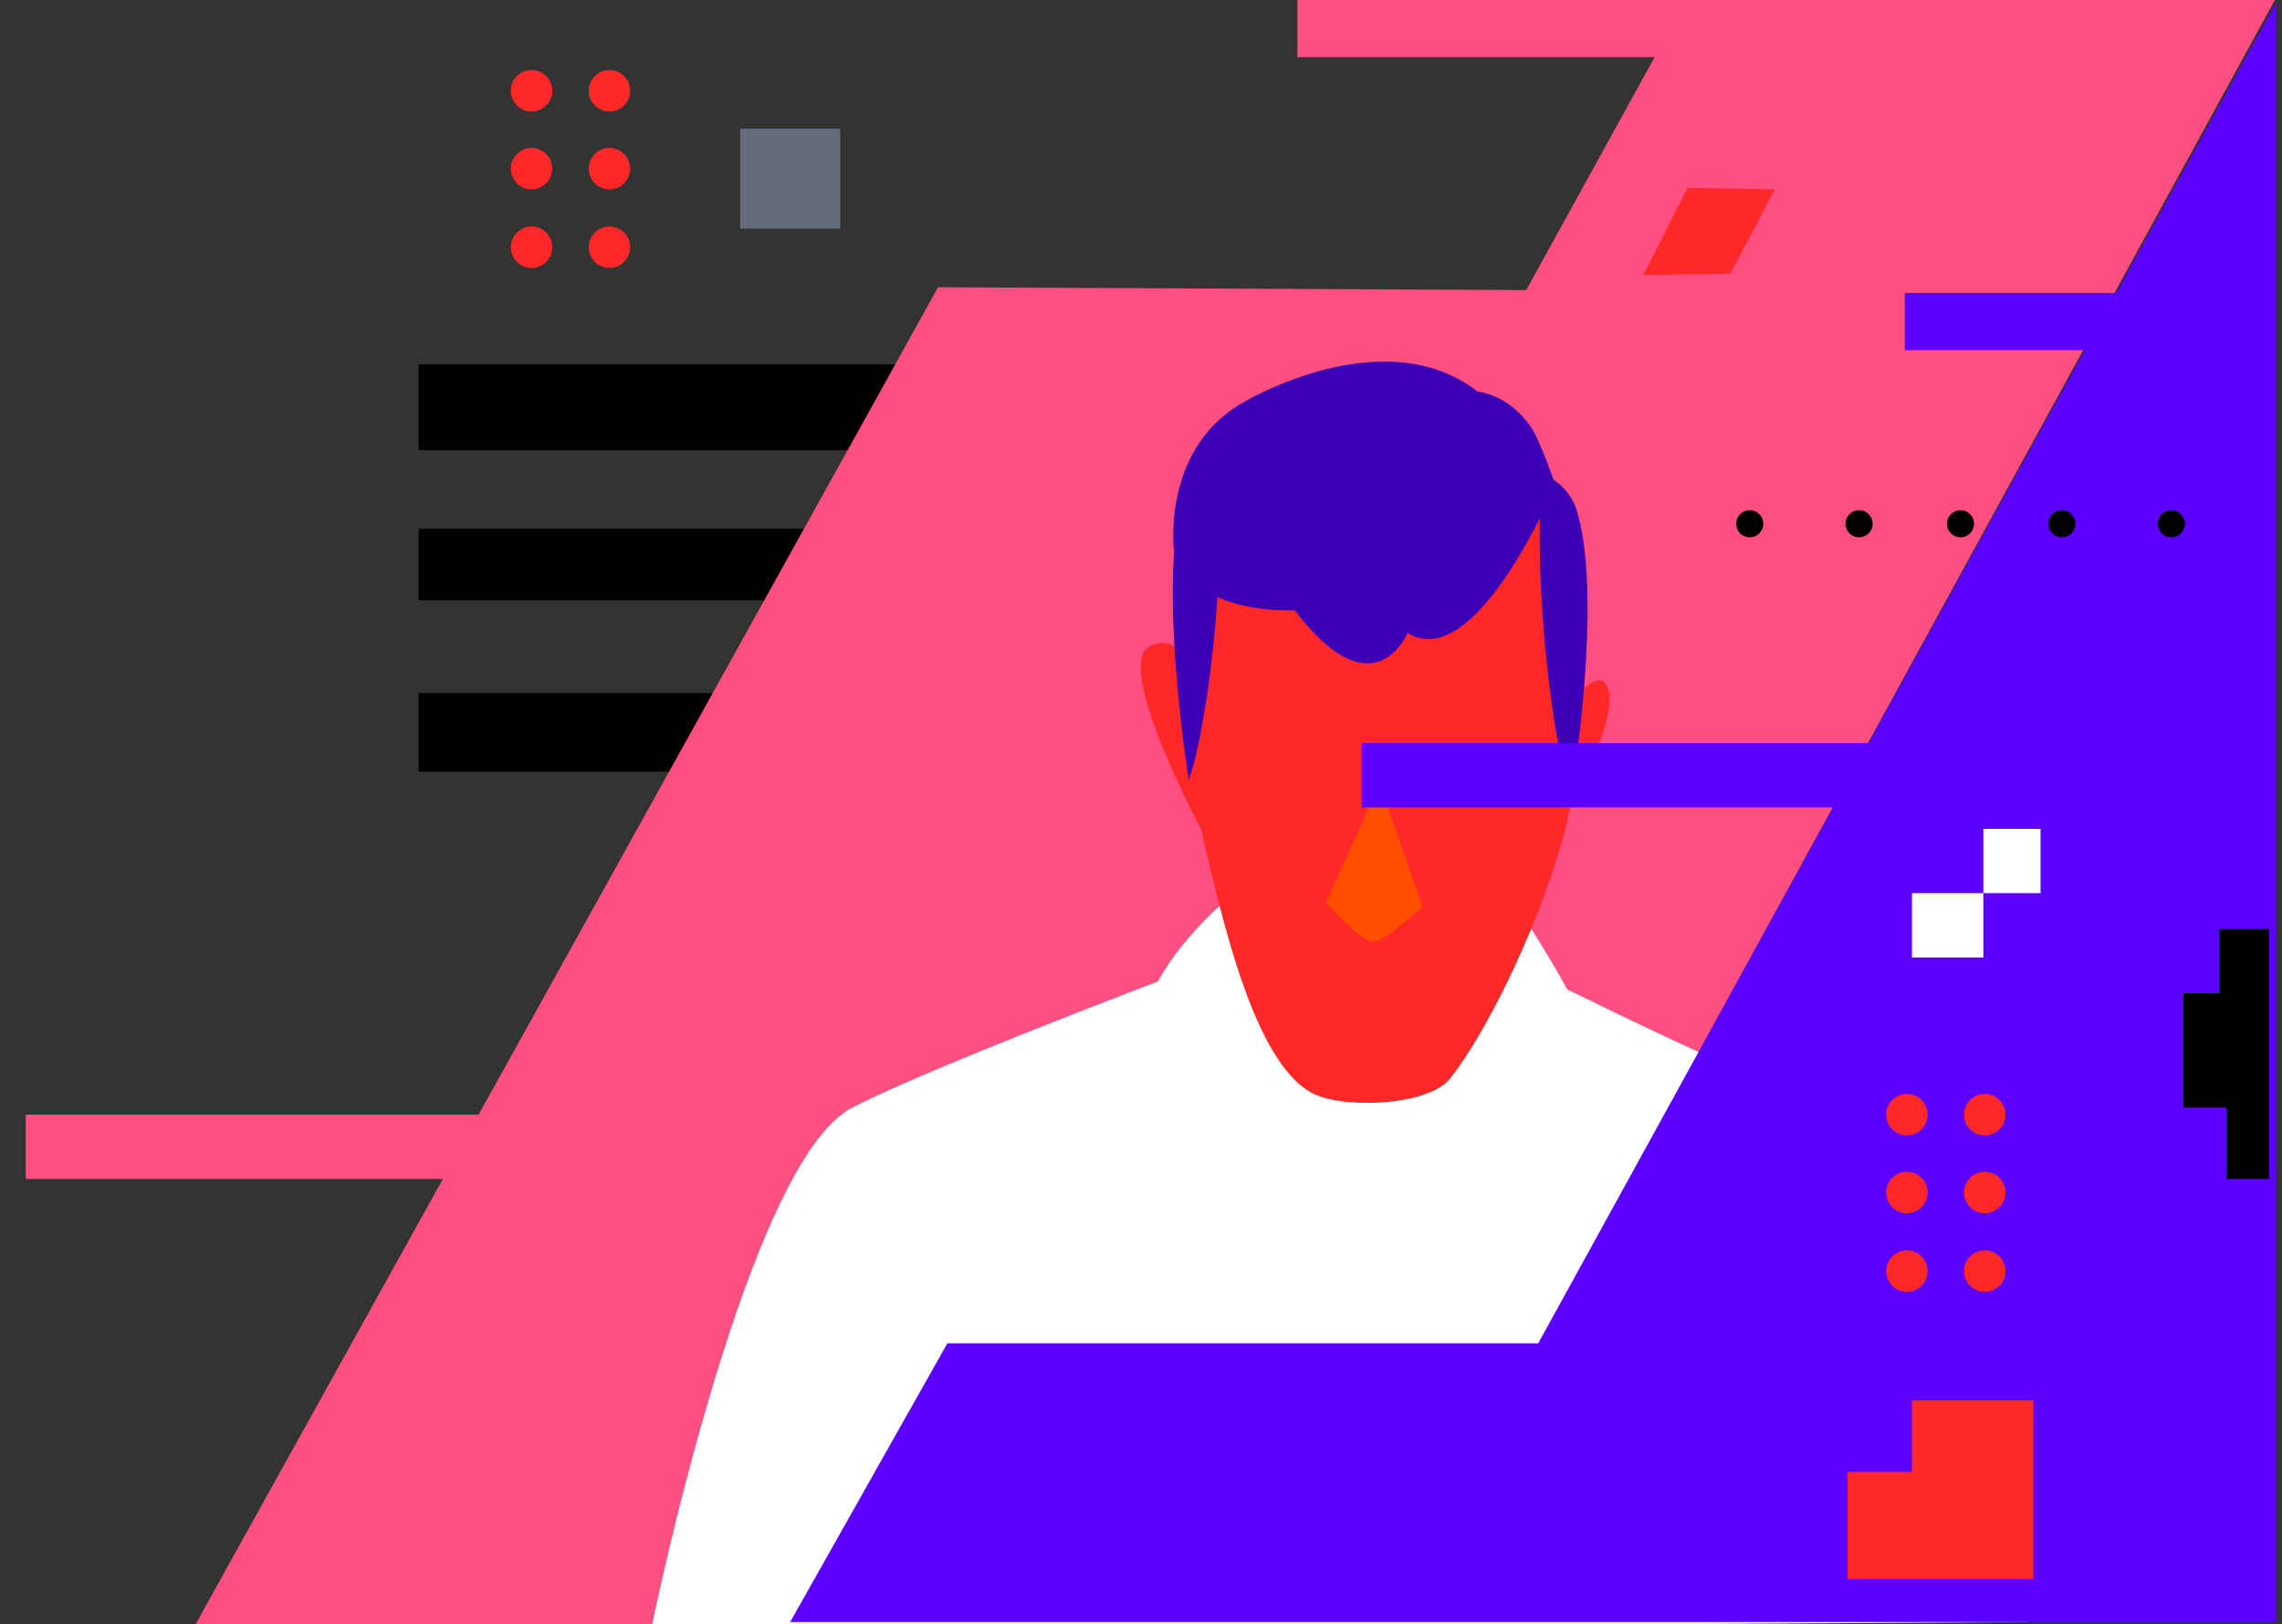
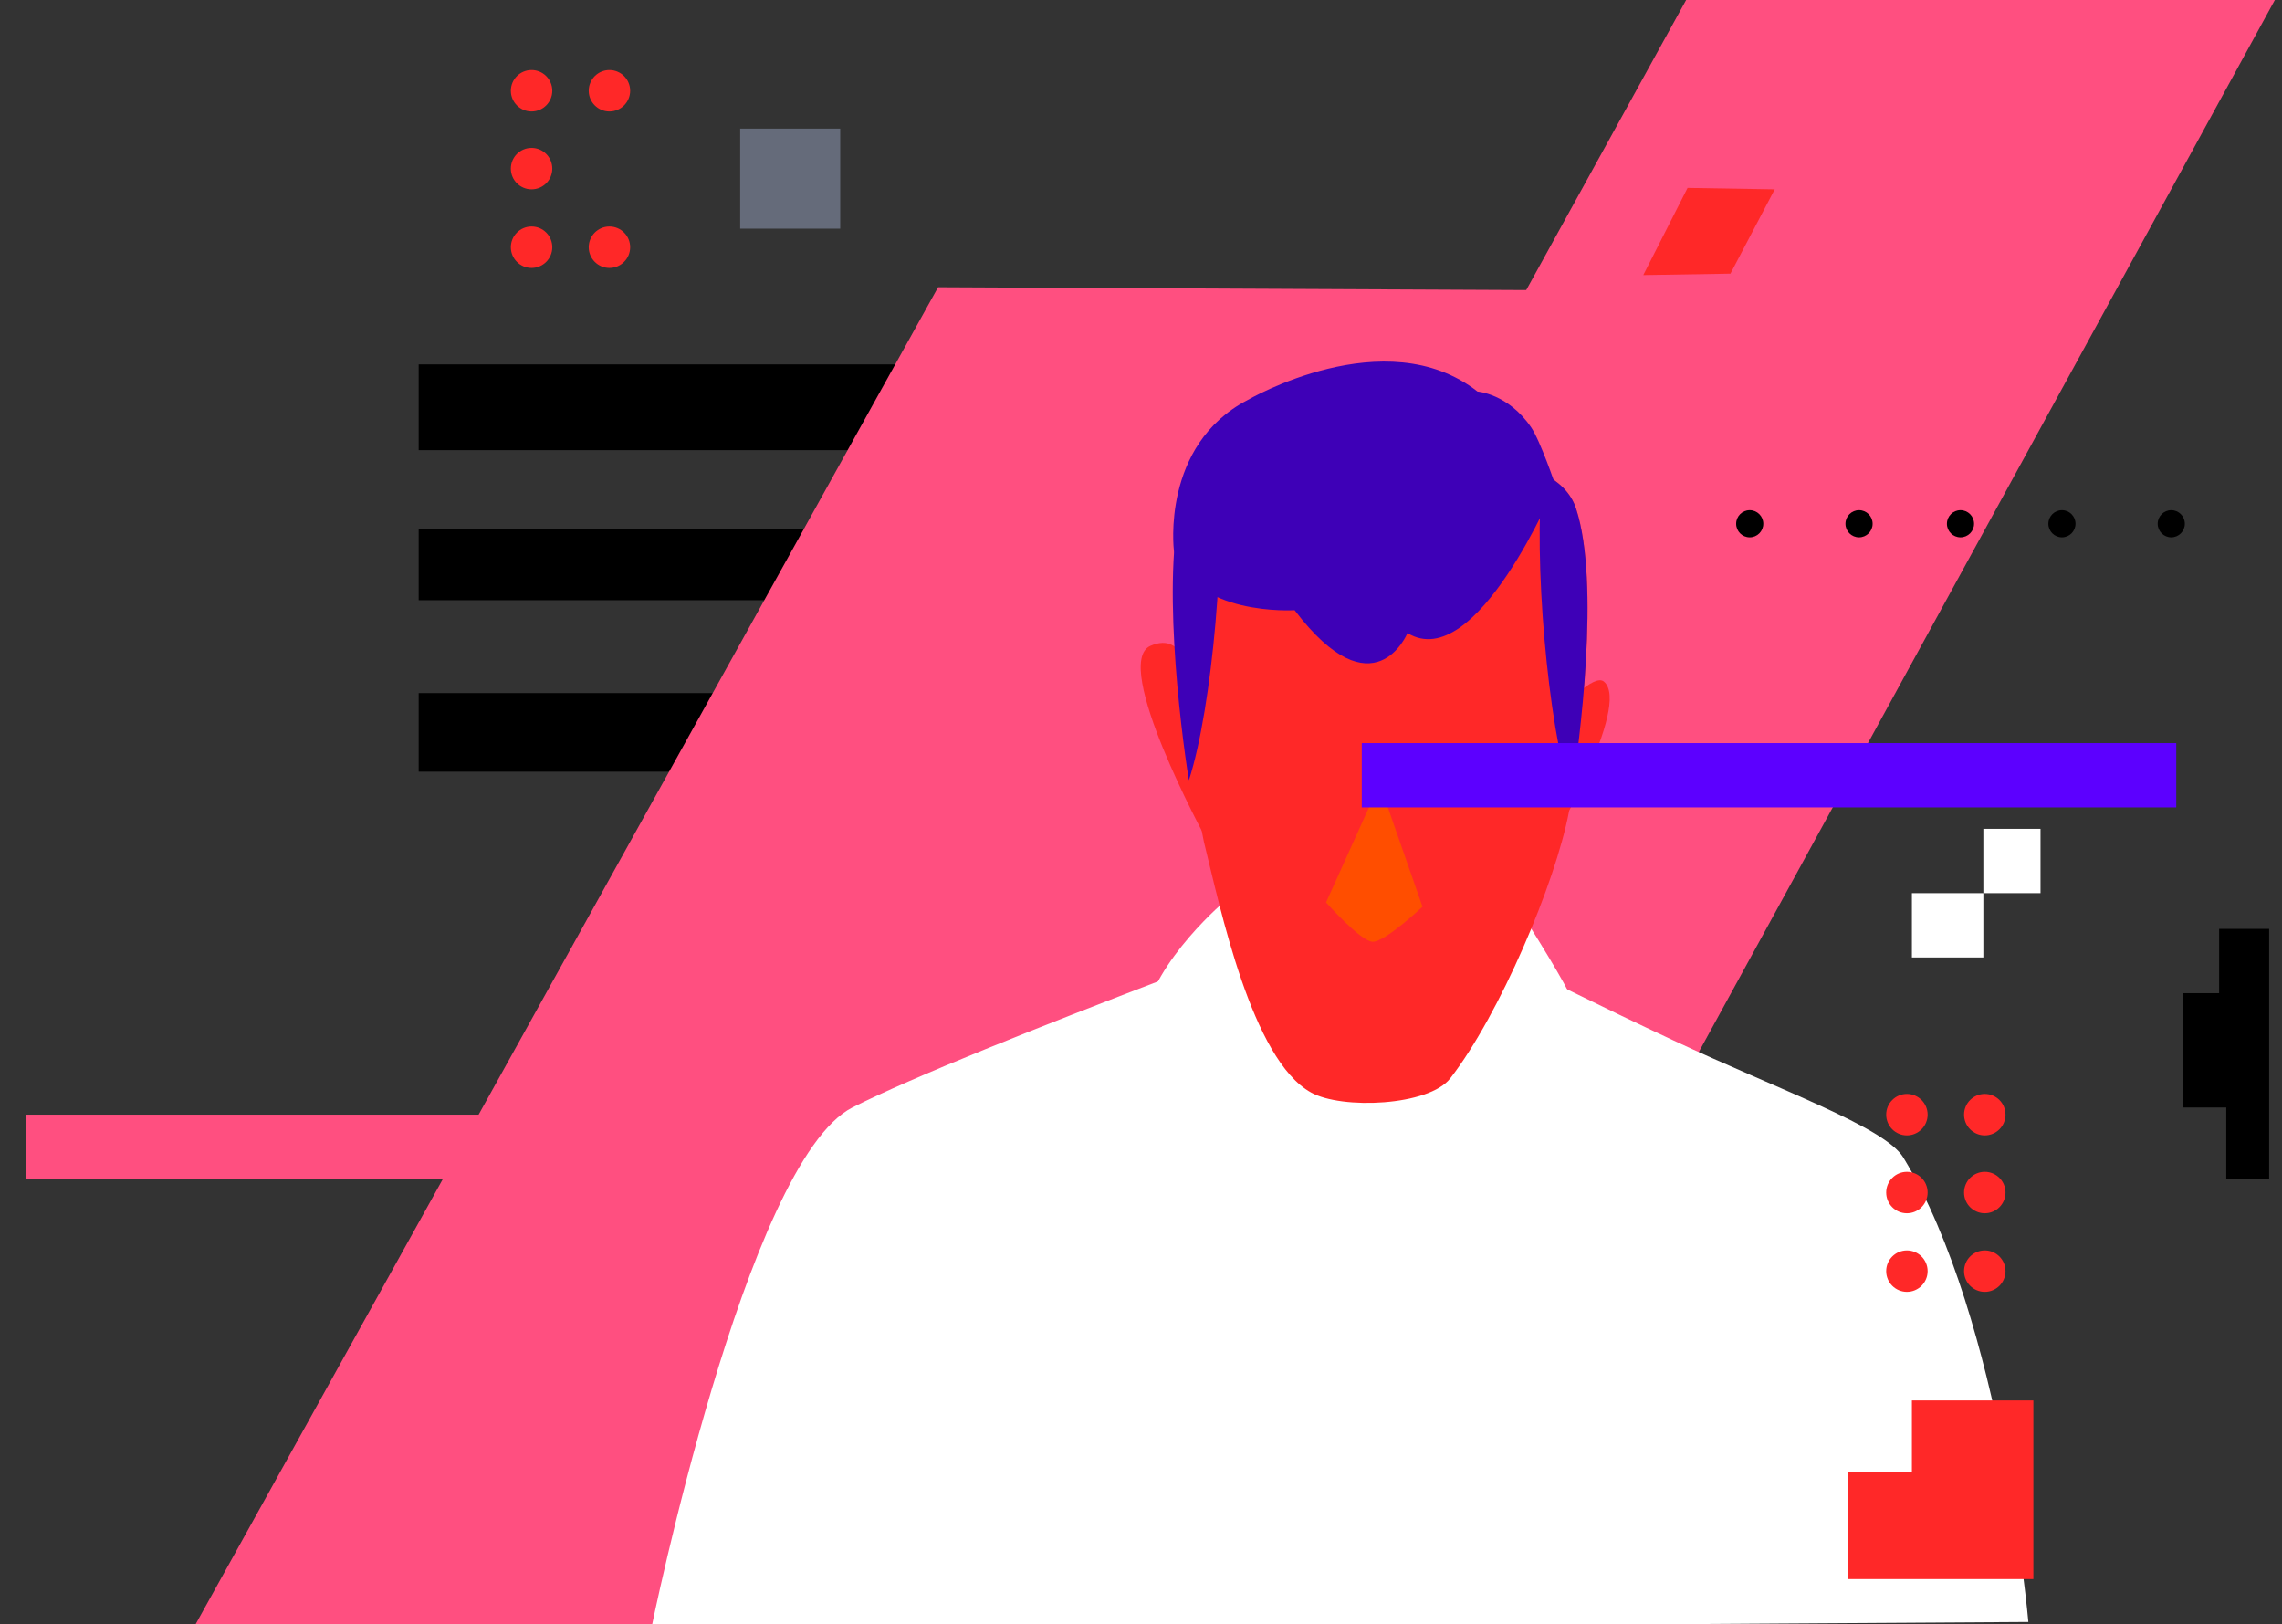
<svg xmlns="http://www.w3.org/2000/svg" version="1.1" id="Layer_1" x="0px" y="0px" viewBox="0 0 319.4 227.3" style="enable-background:new 0 0 319.4 227.3;" xml:space="preserve">
  <rect x="0" y="0" width="319.4" height="227.3" fill="#333333" stroke="none" />
  <style type="text/css">
	.st0{fill:#FF4F80;}
	.st1{fill:#FFFFFF;}
	.st2{fill:#FF2828;}
	.st3{fill:#3E00B7;}
	.st4{fill:#FF4E00;}
	.st5{fill:#5C00FF;}
	.st6{fill:#656B7A;}
</style>
  <rect x="58.6" y="51" width="101" height="12" />
  <rect x="58.6" y="74" width="88" height="10" />
  <rect x="58.6" y="97" width="43" height="11" />
  <g>
    <polygon class="st0" points="236,0 131.8,189 214.9,189 318.4,0  " />
    <polygon class="st0" points="131.3,40.2 27,228 110.1,228 214.1,40.6  " />
  </g>
-   <rect x="181.6" class="st0" width="67" height="8" />
  <rect x="3.6" y="156" class="st0" width="73" height="9" />
  <g>
    <path class="st1" d="M266.4,162c-2.6-4.3-17.5-9.5-32.2-16.4c-19.9-9.3-40.4-20.1-40.4-20.1s-58,21.1-74.5,29.5   c-14.9,7.6-28.2,73.2-28.2,73.2l192.8-1.2C283.9,227.1,280.3,184.9,266.4,162z" />
    <path class="st1" d="M212.4,126.9l-9.4,19.8l16,16.6c0,0,3.2-18.5,0.5-24.5C218.3,136.2,212.4,126.9,212.4,126.9z" />
    <path class="st1" d="M171.8,125.8l6.5,26.5l-17.2,10.5c0,0-1.8-14.9-1.1-19.8C161.5,134.3,171.8,125.8,171.8,125.8z" />
    <path class="st2" d="M219.9,111.5c-0.1,0.9-0.3,1.7-0.3,2.1c-1.9,10-9.7,28.4-16.6,37.3c-3,3.9-15.2,4.4-19.5,2   c-8.3-4.6-12.7-25.8-15-35.1c-1-4.2-5.7-40.3-2-46.6c3.7-6.4,20.8-8,28.2-8.1c6,0,15.5,0.1,21.2,3.1c2.3,1.2,4,2.8,4.7,5   C224,81.6,221.1,103.9,219.9,111.5z" />
    <path class="st2" d="M218.8,99l-2,19.7c0,0,11.6-20,7.7-23.3C223.1,94.2,218.8,99,218.8,99z" />
    <path class="st2" d="M166.5,95.3l2.2,21.9c0,0-13.2-24.3-7.7-26.8C166,88.2,166.5,95.3,166.5,95.3z" />
    <path class="st3" d="M219.9,111.5c-3.3-10.1-5.3-33.5-4-45.3c2.3,1.2,4,2.8,4.7,5C224,81.6,221.1,103.9,219.9,111.5z" />
    <path class="st3" d="M166.4,109.2c3.3-10.1,5.3-33.5,4-45.3c-2.3,1.2-4,2.8-4.7,5C162.4,79.4,165.2,101.7,166.4,109.2z" />
    <path class="st3" d="M217.7,67.9c0,0-11.1,26.6-20.7,20.7c0,0-4.7,11.4-15.8-3.2c0,0-14.3,0.9-16.9-8.4c0,0-1.8-14.7,10.3-21   c0,0,19.3-11.3,32.2-1.2c0,0,4.3,0.3,7.5,5C215.6,61.7,217.7,67.9,217.7,67.9z" />
    <path class="st4" d="M193.1,109.7l-7.5,16.6c0,0,4.8,5.4,6.5,5.5c1.7,0.1,7-4.9,7-4.9L193.1,109.7z" />
  </g>
  <rect x="190.6" y="104" class="st5" width="114" height="9" />
-   <rect x="266.6" y="41" class="st5" width="50" height="8" />
-   <polygon class="st5" points="318.6,0.3 318.6,227 110.6,227 132.6,188 215.3,188 " />
  <g>
    <circle class="st2" cx="266.9" cy="156" r="2.9" />
    <circle class="st2" cx="277.8" cy="156" r="2.9" />
    <circle class="st2" cx="266.9" cy="166.9" r="2.9" />
    <circle class="st2" cx="277.8" cy="166.9" r="2.9" />
    <circle class="st2" cx="266.9" cy="177.9" r="2.9" />
    <circle class="st2" cx="277.8" cy="177.9" r="2.9" />
  </g>
  <g>
    <circle class="st2" cx="74.4" cy="12.7" r="2.9" />
    <circle class="st2" cx="85.3" cy="12.7" r="2.9" />
    <circle class="st2" cx="74.4" cy="23.6" r="2.9" />
-     <circle class="st2" cx="85.3" cy="23.6" r="2.9" />
    <circle class="st2" cx="74.4" cy="34.6" r="2.9" />
    <circle class="st2" cx="85.3" cy="34.6" r="2.9" />
  </g>
  <g>
    <circle cx="244.9" cy="73.3" r="1.9" />
    <circle cx="260.2" cy="73.3" r="1.9" />
    <circle cx="274.4" cy="73.3" r="1.9" />
    <circle cx="288.6" cy="73.3" r="1.9" />
    <circle cx="303.9" cy="73.3" r="1.9" />
  </g>
  <rect x="103.6" y="18" class="st6" width="14" height="14" />
  <rect x="267.6" y="125" class="st1" width="10" height="9" />
  <rect x="277.6" y="116" class="st1" width="8" height="9" />
  <polygon class="st2" points="267.6,196 267.6,206 258.6,206 258.6,221 284.6,221 284.6,212.3 284.6,206.3 284.6,196 " />
  <polygon points="310.6,130 310.6,139 305.6,139 305.6,155 311.6,155 311.6,165 317.6,165 317.6,154.5 317.6,149.3 317.6,143.3   317.6,139 317.6,130 " />
  <polygon class="st2" points="230,38.5 236.2,26.3 248.4,26.5 242.2,38.3 " />
</svg>